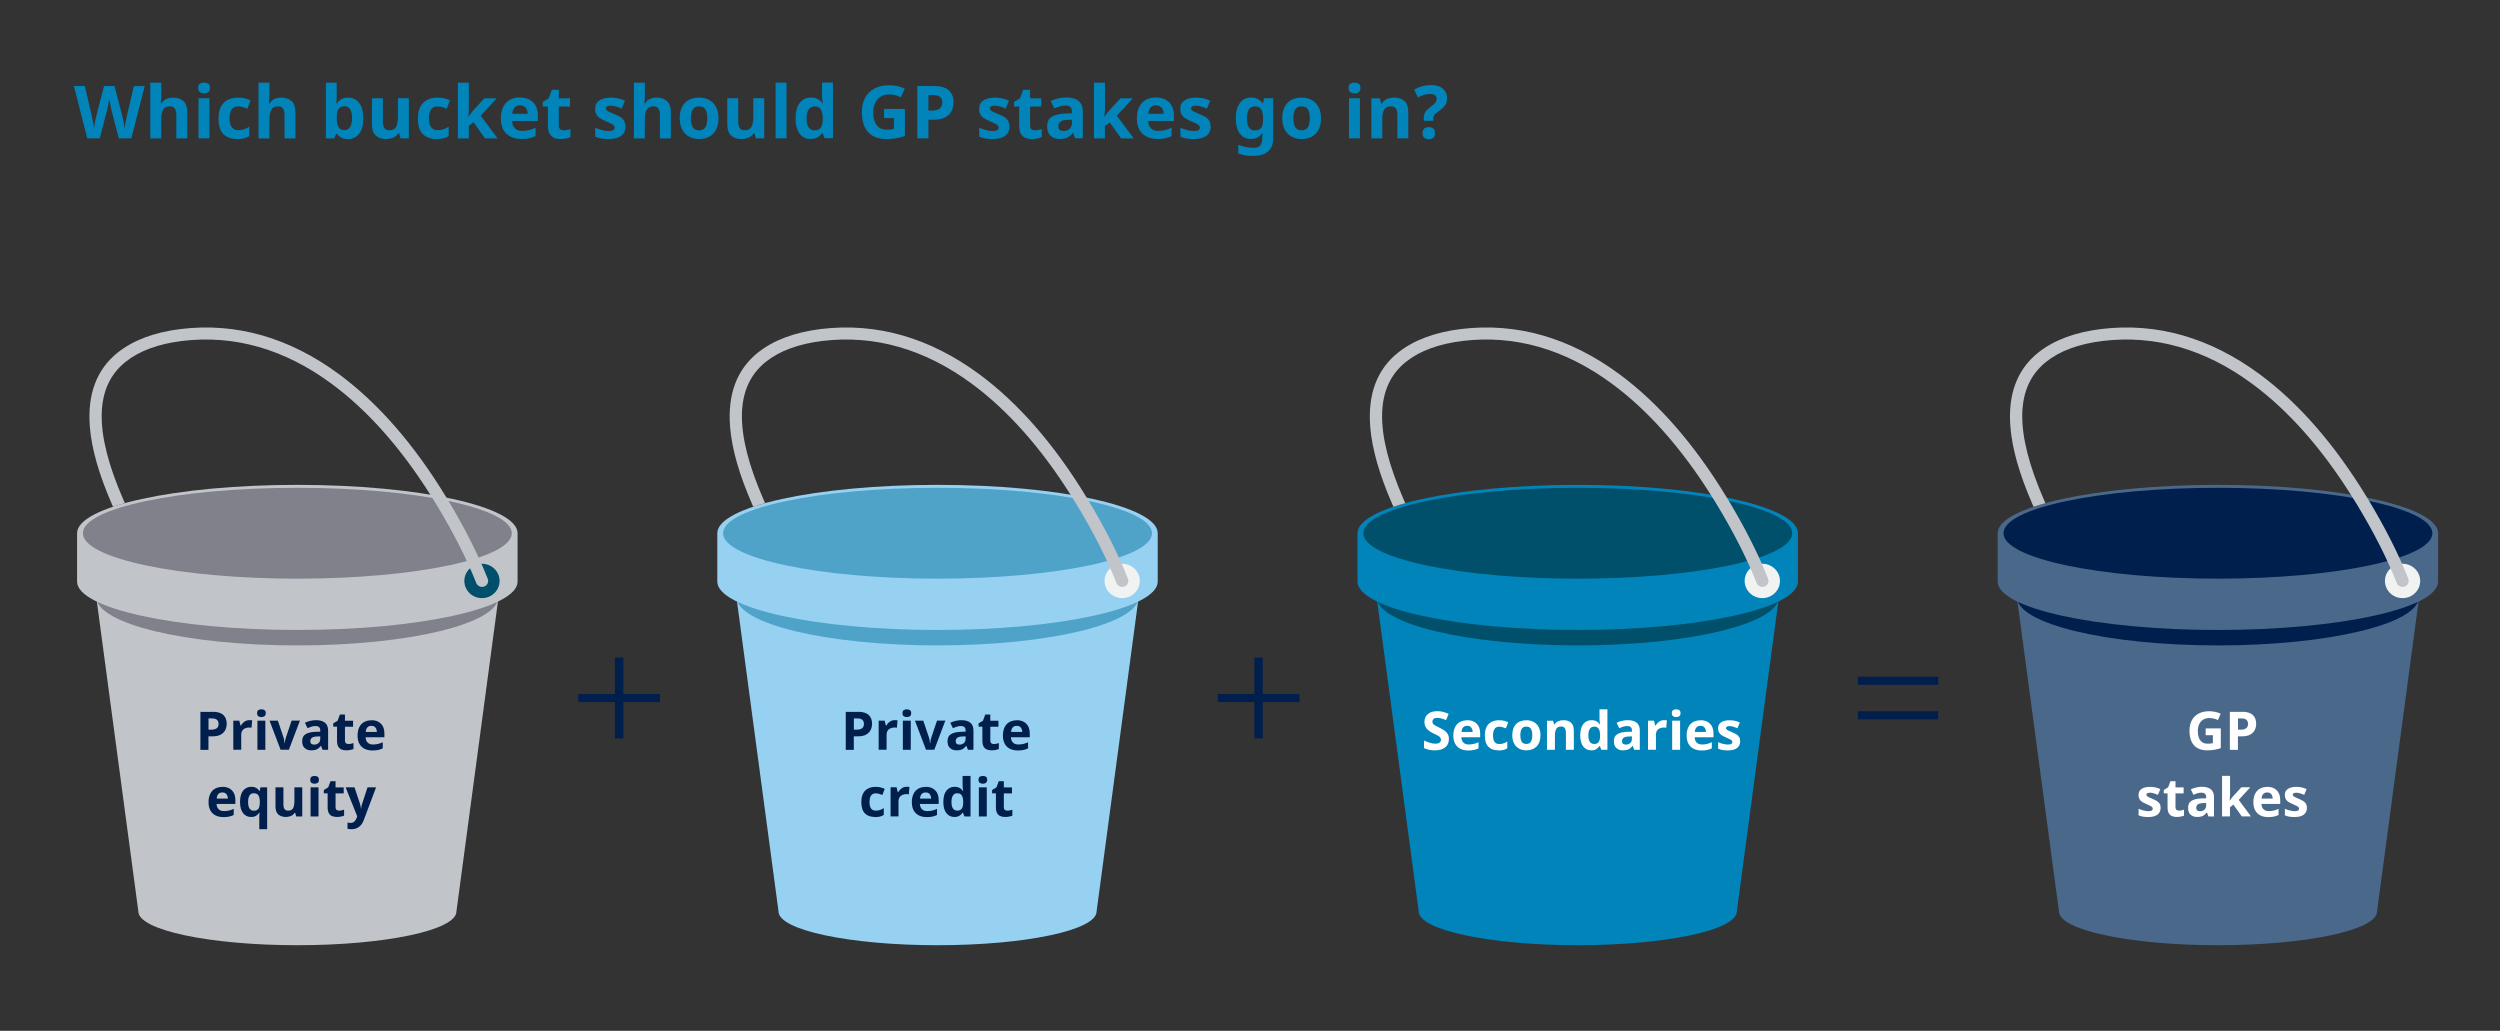
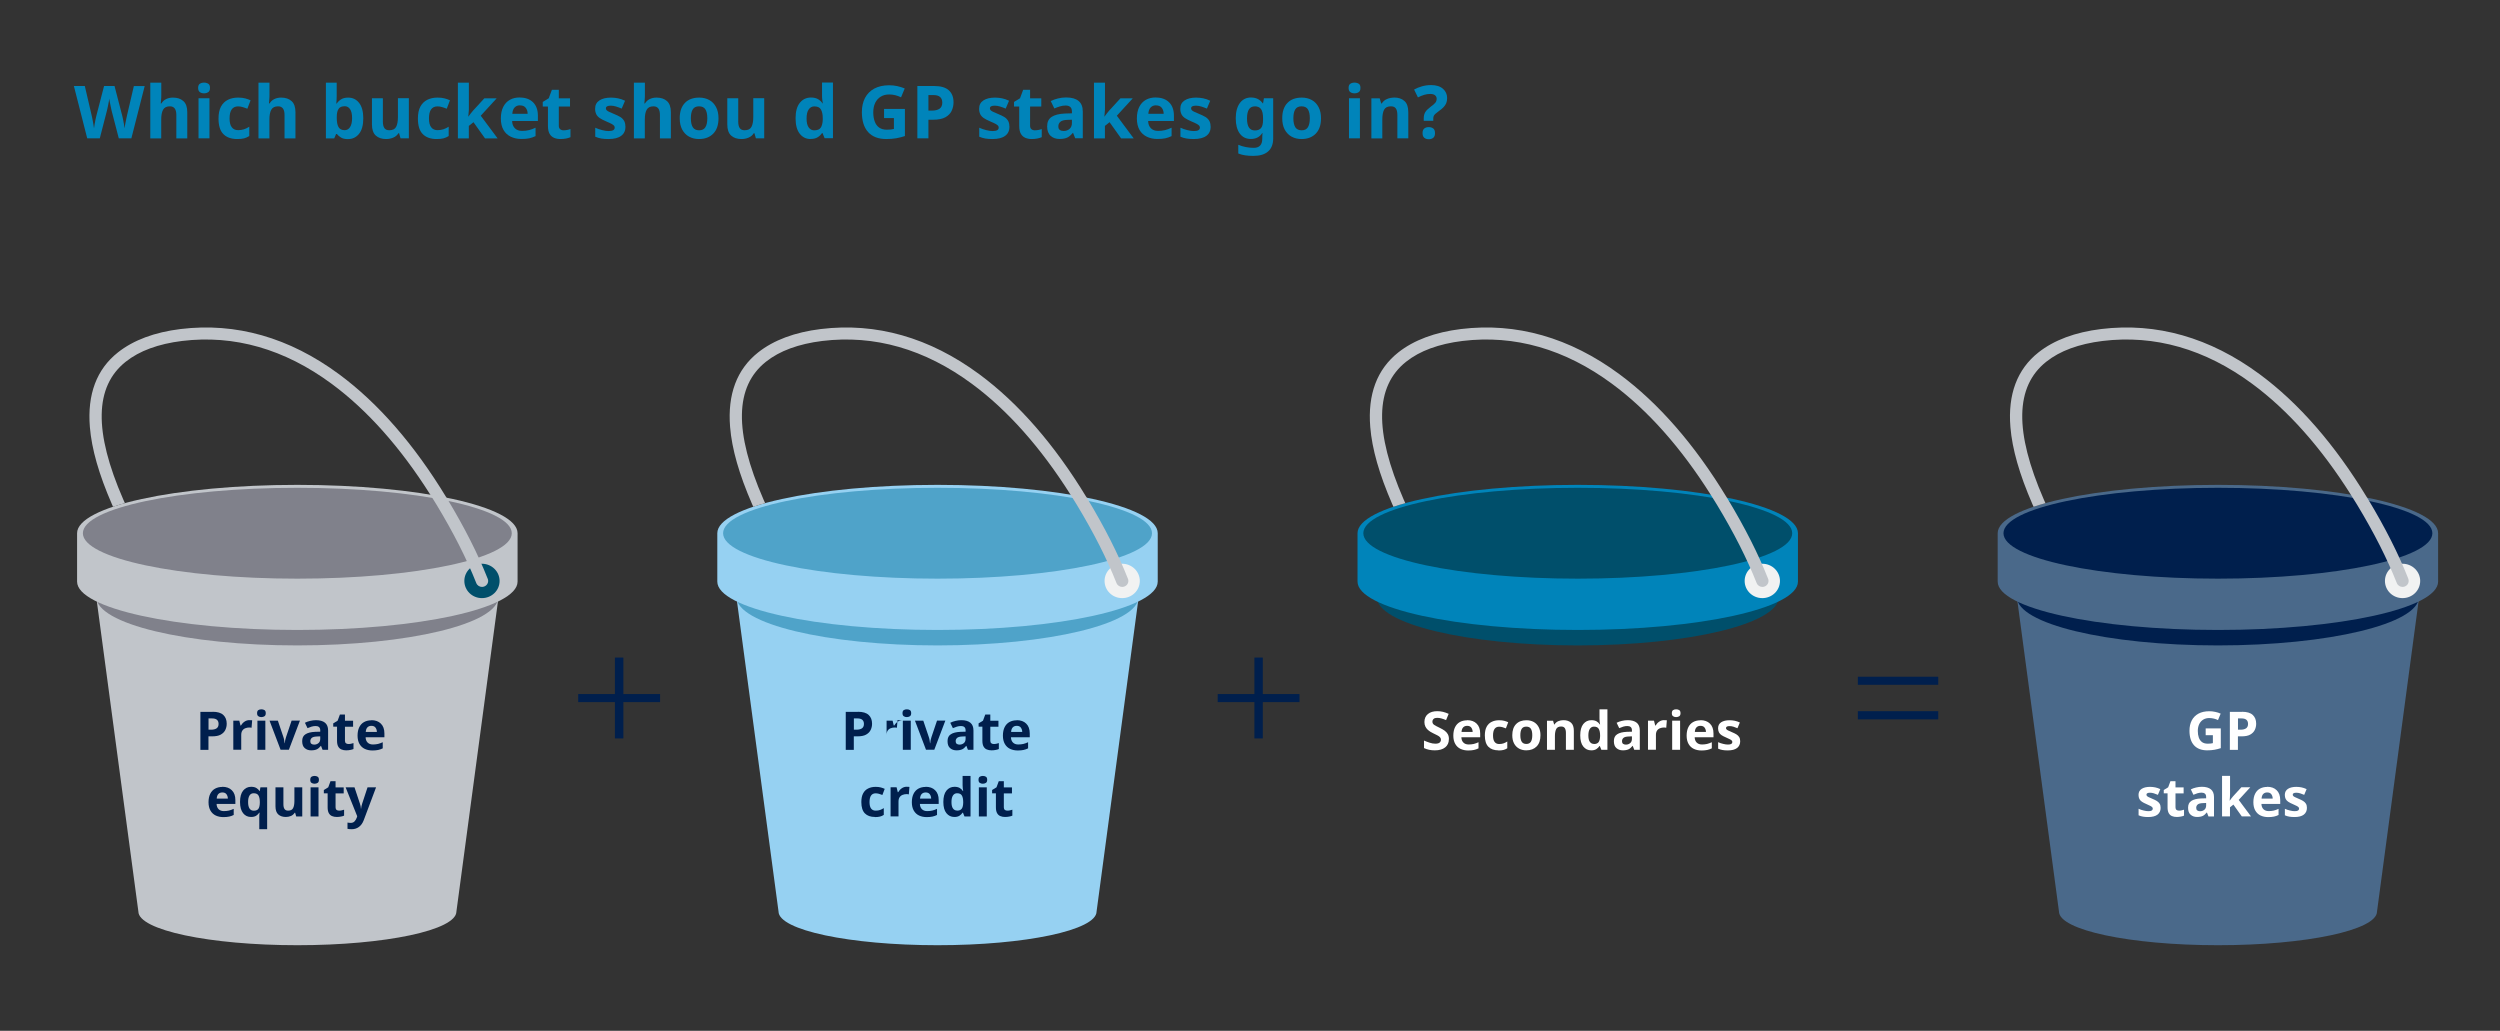
<svg xmlns="http://www.w3.org/2000/svg" id="BucketGraphic" viewBox="0 0 375.26 154.73">
  <rect x="0" y="0" width="375.26" height="154.73" fill="#333333" stroke="none" />
  <defs>
    <style>
      .cls-1 {
        clip-path: url(#clippath);
      }

      .cls-2 {
        fill: none;
      }

      .cls-2, .cls-3, .cls-4, .cls-5, .cls-6, .cls-7, .cls-8, .cls-9, .cls-10, .cls-11, .cls-12 {
        stroke-width: 0px;
      }

      .cls-3 {
        fill: #4fa3c9;
      }

      .cls-4 {
        fill: #4a698a;
      }

      .cls-5 {
        fill: #80818b;
      }

      .cls-6 {
        fill: #c1c5ca;
      }

      .cls-7 {
        fill: #96d1f2;
      }

      .cls-8 {
        fill: #f1f2f2;
      }

      .cls-9 {
        fill: #fff;
      }

      .cls-10 {
        fill: #004f6b;
      }

      .cls-11 {
        fill: #0084ba;
      }

      .cls-12 {
        fill: #001f4d;
      }
    </style>
    <clipPath id="clippath">
      <rect class="cls-2" x="2.08" width="431.47" height="141.88" />
    </clipPath>
  </defs>
  <g>
    <path class="cls-11" d="m21.72,12.91l-2,7.85h-1.89l-1.07-4.12c-.02-.08-.05-.2-.08-.36-.03-.16-.07-.34-.11-.53-.04-.19-.08-.37-.11-.54s-.05-.3-.06-.41c0,.1-.03.24-.06.41-.03.17-.07.35-.1.53-.04.19-.07.36-.11.53-.04.17-.07.29-.09.38l-1.06,4.11h-1.89l-2-7.85h1.64l1,4.29c.04.17.09.38.14.64.05.26.1.51.14.77.04.26.08.47.1.65.02-.18.06-.4.1-.65s.09-.5.14-.74c.05-.24.09-.42.13-.56l1.14-4.4h1.57l1.14,4.4c.04.13.08.32.13.56s.09.49.14.74.08.47.1.65c.02-.18.06-.4.1-.65s.09-.51.15-.76c.06-.25.1-.47.14-.64l1-4.29h1.64Z" />
    <path class="cls-11" d="m24.21,12.4v1.71c0,.3,0,.58-.03.85-.02.27-.04.46-.05.57h.09c.19-.31.44-.53.74-.67.3-.14.63-.21,1-.21.65,0,1.17.17,1.56.52.4.35.59.91.59,1.68v3.92h-1.64v-3.51c0-.87-.32-1.3-.97-1.3-.49,0-.83.17-1.02.51-.19.34-.28.83-.28,1.47v2.83h-1.64v-8.36h1.64Z" />
    <path class="cls-11" d="m30.63,12.4c.24,0,.45.06.63.17.18.11.26.32.26.63s-.09.51-.26.63c-.18.12-.39.18-.63.18s-.46-.06-.63-.18-.26-.33-.26-.63.09-.52.26-.63.38-.17.63-.17Zm.81,2.35v6.01h-1.64v-6.01h1.64Z" />
    <path class="cls-11" d="m35.6,20.87c-.89,0-1.59-.25-2.07-.74-.49-.49-.73-1.27-.73-2.34,0-.73.12-1.33.37-1.79.25-.46.6-.8,1.04-1.02.44-.22.96-.33,1.53-.33.41,0,.77.04,1.07.12.3.08.57.18.8.29l-.48,1.26c-.26-.1-.5-.19-.72-.25-.22-.07-.45-.1-.67-.1-.85,0-1.28.6-1.28,1.81,0,.6.11,1.05.34,1.33.22.29.54.43.94.43.34,0,.65-.05.91-.14s.52-.22.77-.38v1.4c-.25.16-.51.28-.79.35-.27.07-.62.1-1.04.1Z" />
    <path class="cls-11" d="m40.45,12.4v1.71c0,.3,0,.58-.03.85-.02.27-.04.46-.05.57h.09c.19-.31.44-.53.74-.67.3-.14.63-.21,1-.21.65,0,1.17.17,1.56.52.4.35.59.91.59,1.68v3.92h-1.64v-3.51c0-.87-.32-1.3-.97-1.3-.49,0-.83.17-1.02.51-.19.34-.28.83-.28,1.47v2.83h-1.64v-8.36h1.64Z" />
    <path class="cls-11" d="m50.54,12.4v1.95c0,.23,0,.45-.02.67s-.03.39-.04.52h.07c.16-.25.38-.46.65-.63.27-.17.62-.26,1.06-.26.67,0,1.22.26,1.64.79s.63,1.3.63,2.32-.21,1.8-.64,2.33c-.43.53-.98.79-1.67.79-.44,0-.79-.08-1.04-.24-.25-.16-.46-.33-.62-.53h-.11l-.28.66h-1.25v-8.36h1.64Zm1.18,3.55c-.43,0-.73.13-.9.4-.18.27-.27.67-.27,1.2v.18c0,.58.09,1.03.26,1.34s.49.47.94.47c.34,0,.6-.16.8-.47.2-.31.3-.76.3-1.35s-.1-1.03-.3-1.33c-.2-.3-.48-.45-.82-.45Z" />
    <path class="cls-11" d="m61.37,14.75v6.01h-1.25l-.22-.77h-.09c-.19.31-.45.53-.79.67-.33.14-.69.21-1.06.21-.65,0-1.16-.17-1.55-.52-.39-.35-.58-.91-.58-1.68v-3.92h1.64v3.51c0,.43.08.76.23.97.15.22.4.32.74.32.5,0,.84-.17,1.02-.51.18-.34.27-.83.27-1.47v-2.83h1.64Z" />
    <path class="cls-11" d="m65.53,20.87c-.89,0-1.59-.25-2.07-.74-.49-.49-.73-1.27-.73-2.34,0-.73.12-1.33.37-1.79.25-.46.6-.8,1.04-1.02.44-.22.96-.33,1.53-.33.41,0,.77.04,1.07.12.3.08.57.18.8.29l-.48,1.26c-.26-.1-.5-.19-.72-.25-.22-.07-.45-.1-.67-.1-.85,0-1.28.6-1.28,1.81,0,.6.11,1.05.34,1.33.22.29.54.43.94.43.34,0,.65-.05.91-.14s.52-.22.77-.38v1.4c-.25.16-.51.28-.79.35-.27.07-.62.1-1.04.1Z" />
    <path class="cls-11" d="m70.38,12.4v3.74c0,.23,0,.45-.03.68-.02.22-.04.45-.06.68h.02c.11-.15.22-.31.34-.46.12-.15.24-.3.37-.45l1.68-1.83h1.85l-2.39,2.61,2.53,3.4h-1.89l-1.73-2.43-.7.56v1.87h-1.64v-8.36h1.64Z" />
    <path class="cls-11" d="m78.04,14.64c.83,0,1.48.24,1.97.71.48.47.73,1.15.73,2.02v.79h-3.87c.01.46.15.82.41,1.09.26.26.62.4,1.08.4.38,0,.73-.04,1.05-.12.32-.08.65-.2.98-.36v1.26c-.3.15-.61.25-.94.33-.32.07-.71.1-1.18.1-.6,0-1.13-.11-1.6-.34s-.83-.56-1.09-1.01c-.26-.45-.4-1.03-.4-1.72s.12-1.28.36-1.75c.24-.47.57-.82,1-1.06.43-.24.92-.35,1.48-.35Zm.01,1.17c-.32,0-.59.1-.79.31-.21.21-.33.52-.36.96h2.3c0-.36-.1-.66-.29-.9s-.47-.36-.85-.36Z" />
    <path class="cls-11" d="m84.59,19.56c.18,0,.36-.02.53-.05.17-.03.34-.08.51-.14v1.22c-.18.08-.39.15-.65.2-.26.05-.54.08-.85.08-.36,0-.68-.06-.96-.18-.28-.12-.51-.32-.67-.6-.17-.29-.25-.69-.25-1.21v-2.89h-.78v-.69l.9-.55.47-1.27h1.04v1.28h1.68v1.23h-1.68v2.89c0,.23.07.4.2.51.13.11.3.17.52.17Z" />
    <path class="cls-11" d="m93.89,18.98c0,.61-.21,1.08-.64,1.4-.43.33-1.07.49-1.92.49-.42,0-.78-.03-1.08-.08-.3-.05-.6-.14-.9-.27v-1.35c.32.15.67.27,1.04.36.37.1.7.14.99.14.32,0,.54-.05.68-.14.14-.09.21-.22.21-.37,0-.1-.03-.19-.08-.27-.06-.08-.17-.17-.36-.28-.18-.1-.47-.23-.86-.4-.38-.16-.69-.32-.93-.48-.24-.16-.42-.35-.53-.57s-.18-.5-.18-.84c0-.56.22-.97.65-1.25.43-.28,1.01-.42,1.73-.42.37,0,.73.04,1.07.11s.69.19,1.04.36l-.5,1.18c-.29-.12-.57-.23-.84-.31-.26-.08-.53-.13-.8-.13-.48,0-.73.13-.73.4,0,.09.03.18.09.26.06.08.18.16.36.25s.45.21.8.35c.34.14.64.28.89.43.25.15.44.34.58.57.14.23.2.52.2.87Z" />
    <path class="cls-11" d="m96.8,12.4v1.71c0,.3,0,.58-.03.85-.02.27-.04.46-.05.57h.09c.19-.31.44-.53.74-.67.3-.14.63-.21,1-.21.65,0,1.17.17,1.56.52.4.35.59.91.59,1.68v3.92h-1.64v-3.51c0-.87-.32-1.3-.97-1.3-.49,0-.83.17-1.02.51-.19.34-.28.83-.28,1.47v2.83h-1.64v-8.36h1.64Z" />
    <path class="cls-11" d="m107.85,17.75c0,1-.26,1.77-.79,2.31s-1.24.81-2.14.81c-.56,0-1.05-.12-1.49-.36-.44-.24-.78-.6-1.03-1.06-.25-.47-.37-1.03-.37-1.7,0-1,.26-1.76.78-2.3.52-.54,1.24-.8,2.15-.8.56,0,1.06.12,1.5.36s.77.59,1.02,1.06.37,1.02.37,1.68Zm-4.15,0c0,.59.1,1.04.29,1.35.19.3.51.46.95.46s.75-.15.94-.46c.19-.3.29-.75.29-1.35s-.1-1.04-.29-1.34-.51-.45-.95-.45-.75.15-.94.45-.29.74-.29,1.34Z" />
    <path class="cls-11" d="m114.71,14.75v6.01h-1.25l-.22-.77h-.09c-.19.31-.45.53-.79.67-.33.14-.69.21-1.06.21-.65,0-1.16-.17-1.55-.52-.39-.35-.58-.91-.58-1.68v-3.92h1.64v3.51c0,.43.08.76.23.97.15.22.4.32.74.32.5,0,.84-.17,1.02-.51.18-.34.27-.83.27-1.47v-2.83h1.64Z" />
-     <path class="cls-11" d="m118.06,20.76h-1.64v-8.36h1.64v8.36Z" />
    <path class="cls-11" d="m121.68,20.87c-.67,0-1.21-.26-1.63-.79s-.63-1.3-.63-2.32.21-1.8.64-2.33c.43-.53.98-.79,1.67-.79.43,0,.79.08,1.07.25.28.17.5.38.66.63h.05c-.02-.12-.05-.29-.08-.51s-.04-.45-.04-.69v-1.93h1.64v8.36h-1.25l-.32-.78h-.07c-.16.25-.38.46-.65.63s-.62.26-1.06.26Zm.57-1.31c.45,0,.76-.13.95-.4.18-.27.28-.67.3-1.2v-.18c0-.58-.09-1.02-.27-1.34s-.51-.47-1-.47c-.36,0-.64.16-.85.47-.21.31-.31.76-.31,1.35s.1,1.03.31,1.33c.21.3.5.45.87.45Z" />
    <path class="cls-11" d="m132.72,16.35h3.11v4.07c-.41.14-.84.25-1.29.33-.45.08-.95.12-1.51.12-1.17,0-2.08-.34-2.71-1.03s-.95-1.69-.95-3.01c0-.82.16-1.53.47-2.13.32-.6.78-1.07,1.39-1.4s1.36-.5,2.24-.5c.42,0,.83.04,1.23.13.4.09.77.21,1.1.35l-.55,1.33c-.24-.12-.52-.23-.82-.31-.31-.08-.63-.12-.97-.12-.48,0-.9.11-1.26.33-.36.22-.63.53-.83.93-.19.4-.29.87-.29,1.41s.07.97.21,1.36c.14.4.36.71.66.93.3.22.69.33,1.18.33.23,0,.43-.01.59-.03.16-.02.31-.05.46-.08v-1.64h-1.48v-1.39Z" />
    <path class="cls-11" d="m140.21,12.91c1.01,0,1.75.22,2.22.65s.7,1.04.7,1.8c0,.46-.1.89-.29,1.29-.19.4-.51.71-.95.96-.44.24-1.05.36-1.81.36h-.72v2.79h-1.66v-7.85h2.51Zm-.09,1.36h-.76v2.33h.55c.47,0,.84-.09,1.12-.28.27-.19.41-.49.41-.91,0-.76-.44-1.14-1.32-1.14Z" />
    <path class="cls-11" d="m151.53,18.98c0,.61-.21,1.08-.64,1.4-.43.33-1.07.49-1.92.49-.42,0-.78-.03-1.08-.08-.3-.05-.6-.14-.9-.27v-1.35c.32.15.67.27,1.04.36.37.1.7.14.99.14.32,0,.54-.05.68-.14.14-.09.21-.22.21-.37,0-.1-.03-.19-.08-.27-.06-.08-.17-.17-.36-.28-.18-.1-.47-.23-.86-.4-.38-.16-.69-.32-.93-.48-.24-.16-.42-.35-.53-.57s-.18-.5-.18-.84c0-.56.22-.97.65-1.25.43-.28,1.01-.42,1.73-.42.37,0,.73.04,1.07.11s.69.19,1.04.36l-.5,1.18c-.29-.12-.57-.23-.84-.31-.26-.08-.53-.13-.8-.13-.48,0-.73.13-.73.4,0,.09.03.18.09.26.06.08.18.16.36.25s.45.21.8.35c.34.14.64.28.89.43.25.15.44.34.58.57.14.23.2.52.2.87Z" />
    <path class="cls-11" d="m155.33,19.56c.18,0,.36-.02.53-.05.17-.03.34-.08.51-.14v1.22c-.18.08-.39.15-.65.2-.26.05-.54.08-.85.08-.36,0-.68-.06-.96-.18-.28-.12-.51-.32-.67-.6-.17-.29-.25-.69-.25-1.21v-2.89h-.78v-.69l.9-.55.47-1.27h1.04v1.28h1.68v1.23h-1.68v2.89c0,.23.07.4.2.51.13.11.3.17.52.17Z" />
    <path class="cls-11" d="m160.04,14.63c.81,0,1.42.17,1.85.52.43.35.64.88.64,1.6v4h-1.14l-.32-.81h-.04c-.26.32-.53.56-.81.7s-.68.22-1.18.22c-.54,0-.98-.15-1.33-.46-.35-.31-.53-.79-.53-1.44s.22-1.11.67-1.41,1.12-.47,2.01-.51l1.04-.03v-.26c0-.32-.08-.55-.25-.69-.17-.15-.39-.22-.69-.22s-.58.04-.86.13c-.28.08-.56.19-.84.31l-.54-1.11c.32-.16.67-.29,1.07-.39s.81-.15,1.23-.15Zm.87,3.34l-.64.02c-.53.01-.9.11-1.1.29-.21.18-.31.41-.31.69,0,.25.07.43.22.53.15.11.34.16.57.16.35,0,.65-.1.89-.31.24-.21.36-.5.36-.89v-.5Z" />
    <path class="cls-11" d="m165.86,12.4v3.74c0,.23,0,.45-.03.68-.02.22-.04.45-.06.68h.02c.11-.15.22-.31.34-.46.12-.15.24-.3.37-.45l1.68-1.83h1.85l-2.39,2.61,2.53,3.4h-1.89l-1.73-2.43-.7.56v1.87h-1.64v-8.36h1.64Z" />
    <path class="cls-11" d="m173.51,14.64c.83,0,1.48.24,1.97.71.48.47.73,1.15.73,2.02v.79h-3.87c.01.46.15.82.41,1.09.26.26.62.4,1.08.4.38,0,.73-.04,1.05-.12.32-.08.65-.2.98-.36v1.26c-.3.15-.61.25-.94.33-.32.07-.71.1-1.18.1-.6,0-1.13-.11-1.6-.34s-.83-.56-1.09-1.01c-.26-.45-.4-1.03-.4-1.72s.12-1.28.36-1.75c.24-.47.57-.82,1-1.06.43-.24.92-.35,1.48-.35Zm.01,1.17c-.32,0-.59.1-.79.31-.21.21-.33.52-.36.96h2.3c0-.36-.1-.66-.29-.9s-.47-.36-.85-.36Z" />
    <path class="cls-11" d="m181.73,18.98c0,.61-.21,1.08-.64,1.4-.43.33-1.07.49-1.92.49-.42,0-.78-.03-1.08-.08-.3-.05-.6-.14-.9-.27v-1.35c.32.15.67.27,1.04.36.37.1.7.14.99.14.32,0,.54-.05.68-.14.14-.09.21-.22.21-.37,0-.1-.03-.19-.08-.27-.06-.08-.17-.17-.36-.28-.18-.1-.47-.23-.86-.4-.38-.16-.69-.32-.93-.48-.24-.16-.42-.35-.53-.57s-.18-.5-.18-.84c0-.56.22-.97.65-1.25.43-.28,1.01-.42,1.73-.42.37,0,.73.04,1.07.11s.69.19,1.04.36l-.5,1.18c-.29-.12-.57-.23-.84-.31-.26-.08-.53-.13-.8-.13-.48,0-.73.13-.73.4,0,.09.03.18.09.26.06.08.18.16.36.25s.45.21.8.35c.34.14.64.28.89.43.25.15.44.34.58.57.14.23.2.52.2.87Z" />
    <path class="cls-11" d="m187.81,14.64c.74,0,1.32.29,1.74.88h.04l.13-.77h1.39v6.02c0,.86-.25,1.51-.76,1.96-.51.45-1.25.67-2.24.67-.43,0-.82-.03-1.18-.08-.36-.05-.72-.14-1.06-.28v-1.31c.73.31,1.51.46,2.34.46s1.26-.46,1.26-1.36v-.12c0-.12,0-.24.01-.38s.02-.25.03-.36h-.04c-.21.32-.45.54-.74.68-.29.14-.61.21-.97.21-.71,0-1.27-.27-1.67-.82-.4-.55-.6-1.31-.6-2.28s.21-1.75.62-2.3.98-.83,1.69-.83Zm.52,1.33c-.77,0-1.15.61-1.15,1.82s.39,1.79,1.18,1.79c.42,0,.73-.12.93-.36s.3-.66.3-1.25v-.2c0-.64-.1-1.11-.3-1.39-.2-.28-.52-.42-.96-.42Z" />
    <path class="cls-11" d="m198.29,17.75c0,1-.26,1.77-.79,2.31s-1.24.81-2.14.81c-.56,0-1.05-.12-1.49-.36-.44-.24-.78-.6-1.03-1.06-.25-.47-.37-1.03-.37-1.7,0-1,.26-1.76.78-2.3.52-.54,1.24-.8,2.15-.8.56,0,1.06.12,1.5.36s.77.59,1.02,1.06.37,1.02.37,1.68Zm-4.15,0c0,.59.1,1.04.29,1.35.19.3.51.46.95.46s.75-.15.94-.46c.19-.3.29-.75.29-1.35s-.1-1.04-.29-1.34-.51-.45-.95-.45-.75.15-.94.45-.29.74-.29,1.34Z" />
    <path class="cls-11" d="m203.32,12.4c.24,0,.45.06.63.17.18.11.26.32.26.63s-.09.51-.26.63c-.18.12-.39.18-.63.18s-.46-.06-.63-.18-.26-.33-.26-.63.09-.52.26-.63.38-.17.63-.17Zm.81,2.35v6.01h-1.64v-6.01h1.64Z" />
    <path class="cls-11" d="m209.26,14.64c.65,0,1.16.17,1.55.52.39.35.58.91.58,1.68v3.92h-1.64v-3.51c0-.43-.08-.76-.23-.97-.15-.22-.4-.32-.74-.32-.5,0-.84.17-1.02.51-.18.34-.27.83-.27,1.47v2.83h-1.64v-6.01h1.25l.22.77h.09c.19-.31.45-.53.79-.67.33-.14.69-.21,1.06-.21Z" />
    <path class="cls-11" d="m213.71,18.15v-.4c0-.36.08-.67.23-.92.15-.25.42-.51.79-.79.33-.23.57-.44.71-.61.14-.17.21-.38.21-.61s-.09-.4-.26-.53-.41-.19-.72-.19-.61.05-.91.14-.61.22-.92.38l-.58-1.18c.36-.2.75-.36,1.17-.48.42-.12.88-.19,1.38-.19.76,0,1.35.18,1.78.55.42.37.63.83.63,1.4,0,.3-.05.56-.14.78-.1.22-.24.43-.43.62-.19.19-.43.39-.72.59-.22.16-.39.3-.5.4-.11.11-.19.21-.23.32-.04.11-.06.23-.06.38v.32h-1.42Zm-.18,1.84c0-.34.09-.57.27-.71.18-.14.41-.2.67-.2s.48.07.66.2c.18.14.27.37.27.71s-.09.55-.27.7c-.18.14-.4.21-.66.21s-.49-.07-.67-.21c-.18-.14-.27-.38-.27-.7Z" />
  </g>
  <g class="cls-1">
    <path class="cls-6" d="m14.47,89.78l6.3,47.04c0,2.79,10.69,5.06,23.87,5.06s23.87-2.26,23.87-5.06l6.3-47.04H14.47Z" />
    <path class="cls-5" d="m44.63,75.1c-16.66,0-30.17,3.25-30.17,7.26v7.26c0,4.01,13.51,7.26,30.17,7.26s30.17-3.25,30.17-7.26v-7.26c0-4.01-13.51-7.26-30.17-7.26" />
    <path class="cls-6" d="m44.63,72.78c-18.26,0-33.06,3.25-33.06,7.26v7.26c0,4.01,14.8,7.26,33.06,7.26s33.06-3.25,33.06-7.26v-7.26c0-4.01-14.8-7.26-33.06-7.26" />
    <path class="cls-5" d="m76.82,80.04c0,3.77-14.41,6.82-32.19,6.82s-32.19-3.05-32.19-6.82,14.41-6.82,32.19-6.82,32.19,3.05,32.19,6.82" />
    <path class="cls-10" d="m74.99,87.2c0,1.43-1.18,2.58-2.65,2.58s-2.64-1.16-2.64-2.58,1.18-2.58,2.64-2.58,2.65,1.16,2.65,2.58" />
    <path class="cls-6" d="m73.21,86.88c-1.48-3.75-3.47-7.68-6.08-12.01-.03-.06-.07-.11-.11-.17-4.82-7.95-10.24-14.18-16.13-18.53-7.47-5.51-15.47-7.79-23.79-6.78-3.9.48-7.06,1.66-9.4,3.51-3.2,2.53-4.61,6.3-4.21,11.2.27,3.3,1.35,7.08,3.3,11.57.06.13.12.26.18.4.56-.19,1.15-.37,1.78-.54-.09-.19-.17-.38-.25-.56-4.44-10.19-4.31-16.95.37-20.67,2.06-1.64,4.91-2.68,8.46-3.12,7.83-.95,15.38,1.21,22.45,6.43,5.36,3.95,10.33,9.55,14.81,16.64.32.5.63,1.01.95,1.53,2.56,4.24,4.5,8.08,5.95,11.74.14.36.49.58.86.58.11,0,.22-.02.33-.06.48-.18.72-.7.53-1.17" />
    <path class="cls-7" d="m110.56,89.78l6.3,47.04c0,2.79,10.69,5.06,23.87,5.06s23.87-2.26,23.87-5.06l6.3-47.04h-60.34Z" />
    <path class="cls-3" d="m140.73,75.1c-16.66,0-30.17,3.25-30.17,7.26v7.26c0,4.01,13.51,7.26,30.17,7.26s30.17-3.25,30.17-7.26v-7.26c0-4.01-13.51-7.26-30.17-7.26" />
    <path class="cls-7" d="m140.73,72.78c-18.26,0-33.06,3.25-33.06,7.26v7.26c0,4.01,14.8,7.26,33.06,7.26s33.05-3.25,33.05-7.26v-7.26c0-4.01-14.8-7.26-33.05-7.26" />
    <path class="cls-3" d="m172.92,80.04c0,3.77-14.41,6.82-32.19,6.82s-32.19-3.05-32.19-6.82,14.41-6.82,32.19-6.82,32.19,3.05,32.19,6.82" />
    <path class="cls-8" d="m171.09,87.2c0,1.43-1.18,2.58-2.65,2.58s-2.64-1.16-2.64-2.58,1.18-2.58,2.64-2.58,2.65,1.16,2.65,2.58" />
    <path class="cls-6" d="m169.31,86.88c-1.48-3.75-3.47-7.68-6.08-12.01-.03-.06-.07-.11-.11-.17-4.82-7.95-10.24-14.18-16.13-18.53-7.47-5.51-15.47-7.79-23.79-6.78-3.9.48-7.06,1.66-9.4,3.51-3.2,2.53-4.61,6.3-4.21,11.2.27,3.3,1.35,7.08,3.3,11.57.06.13.12.26.18.4.56-.19,1.15-.37,1.78-.54-.08-.19-.17-.38-.25-.56-4.44-10.19-4.31-16.95.37-20.67,2.06-1.64,4.91-2.68,8.46-3.12,7.83-.95,15.38,1.21,22.45,6.43,5.36,3.95,10.33,9.55,14.81,16.64.32.5.63,1.01.95,1.53,2.56,4.24,4.5,8.08,5.95,11.74.14.36.49.58.86.58.11,0,.22-.02.33-.06.48-.18.71-.7.53-1.17" />
-     <path class="cls-11" d="m206.66,89.78l6.3,47.04c0,2.79,10.69,5.06,23.87,5.06s23.87-2.26,23.87-5.06l6.3-47.04h-60.34Z" />
    <path class="cls-10" d="m236.83,75.1c-16.66,0-30.17,3.25-30.17,7.26v7.26c0,4.01,13.51,7.26,30.17,7.26s30.17-3.25,30.17-7.26v-7.26c0-4.01-13.51-7.26-30.17-7.26" />
    <path class="cls-11" d="m236.83,72.78c-18.26,0-33.06,3.25-33.06,7.26v7.26c0,4.01,14.8,7.26,33.06,7.26s33.05-3.25,33.05-7.26v-7.26c0-4.01-14.8-7.26-33.05-7.26" />
    <path class="cls-10" d="m269.02,80.04c0,3.77-14.41,6.82-32.19,6.82s-32.19-3.05-32.19-6.82,14.41-6.82,32.19-6.82,32.19,3.05,32.19,6.82" />
    <path class="cls-8" d="m267.18,87.2c0,1.43-1.18,2.58-2.65,2.58s-2.65-1.16-2.65-2.58,1.18-2.58,2.65-2.58,2.65,1.16,2.65,2.58" />
    <path class="cls-6" d="m265.4,86.88c-1.48-3.75-3.47-7.68-6.08-12.01-.03-.06-.07-.11-.11-.17-4.82-7.95-10.24-14.18-16.13-18.53-7.46-5.51-15.47-7.79-23.79-6.78-3.9.48-7.06,1.66-9.4,3.51-3.2,2.53-4.61,6.3-4.21,11.2.27,3.3,1.35,7.08,3.3,11.57.06.13.12.26.18.4.55-.19,1.15-.37,1.78-.54-.09-.19-.17-.38-.25-.56-4.43-10.19-4.31-16.95.37-20.67,2.06-1.64,4.91-2.68,8.46-3.12,7.83-.95,15.38,1.21,22.45,6.43,5.36,3.95,10.33,9.55,14.81,16.64.32.5.63,1.01.95,1.53,2.56,4.24,4.5,8.08,5.95,11.74.14.36.49.58.86.58.11,0,.22-.02.33-.06.48-.18.71-.7.53-1.17" />
    <path class="cls-4" d="m302.76,89.78l6.3,47.04c0,2.79,10.69,5.06,23.87,5.06s23.87-2.26,23.87-5.06l6.3-47.04h-60.34Z" />
    <path class="cls-12" d="m332.92,75.1c-16.66,0-30.17,3.25-30.17,7.26v7.26c0,4.01,13.51,7.26,30.17,7.26s30.17-3.25,30.17-7.26v-7.26c0-4.01-13.51-7.26-30.17-7.26" />
    <path class="cls-4" d="m332.92,72.78c-18.26,0-33.06,3.25-33.06,7.26v7.26c0,4.01,14.8,7.26,33.06,7.26s33.05-3.25,33.05-7.26v-7.26c0-4.01-14.8-7.26-33.05-7.26" />
    <path class="cls-12" d="m365.11,80.04c0,3.77-14.41,6.82-32.19,6.82s-32.19-3.05-32.19-6.82,14.41-6.82,32.19-6.82,32.19,3.05,32.19,6.82" />
    <path class="cls-8" d="m363.28,87.2c0,1.43-1.18,2.58-2.65,2.58s-2.64-1.16-2.64-2.58,1.18-2.58,2.64-2.58,2.65,1.16,2.65,2.58" />
    <path class="cls-6" d="m361.5,86.88c-1.48-3.75-3.47-7.68-6.08-12.01-.03-.06-.07-.11-.11-.17-4.82-7.95-10.24-14.18-16.13-18.53-7.47-5.51-15.47-7.79-23.8-6.78-3.9.48-7.06,1.66-9.4,3.51-3.2,2.53-4.61,6.3-4.21,11.2.27,3.3,1.35,7.08,3.3,11.57.06.13.12.26.18.4.56-.19,1.15-.37,1.78-.54-.09-.19-.17-.38-.25-.56-4.43-10.19-4.31-16.95.37-20.67,2.06-1.64,4.91-2.68,8.46-3.12,7.83-.95,15.38,1.21,22.45,6.43,5.36,3.95,10.33,9.55,14.81,16.64.32.5.63,1.01.95,1.53,2.56,4.24,4.5,8.08,5.95,11.74.14.36.49.58.86.58.11,0,.22-.02.33-.06.48-.18.71-.7.53-1.17" />
  </g>
  <polygon class="cls-12" points="93.57 104.18 99.08 104.18 99.08 105.39 93.57 105.39 93.57 110.84 92.3 110.84 92.3 105.39 86.79 105.39 86.79 104.18 92.3 104.18 92.3 98.7 93.57 98.7 93.57 104.18" />
  <polygon class="cls-12" points="189.55 104.18 195.06 104.18 195.06 105.39 189.55 105.39 189.55 110.84 188.29 110.84 188.29 105.39 182.78 105.39 182.78 104.18 188.29 104.18 188.29 98.7 189.55 98.7 189.55 104.18" />
  <path class="cls-12" d="m278.87,106.75h12.07v1.23h-12.07v-1.23Zm0-5.17h12.07v1.21h-12.07v-1.21Z" />
  <g>
    <path class="cls-12" d="m31.91,106.84c.74,0,1.27.16,1.61.48.34.32.51.75.51,1.31,0,.34-.07.65-.21.94s-.37.52-.69.7c-.32.18-.76.26-1.32.26h-.52v2.03h-1.21v-5.71h1.82Zm-.06.99h-.55v1.7h.4c.34,0,.61-.07.81-.2.2-.14.3-.36.3-.66,0-.55-.32-.83-.96-.83Z" />
    <path class="cls-12" d="m37.45,108.1c.06,0,.13,0,.21,0,.08,0,.14.01.19.02l-.09,1.12s-.1-.02-.17-.03-.13-.01-.18-.01c-.2,0-.4.04-.58.11-.19.07-.34.19-.45.35s-.17.38-.17.66v2.22h-1.19v-4.37h.9l.18.74h.06c.13-.22.3-.42.53-.58s.48-.24.78-.24Z" />
    <path class="cls-12" d="m39.24,106.47c.18,0,.33.04.46.12.13.08.19.24.19.46s-.06.37-.19.46c-.13.08-.28.13-.46.13s-.33-.04-.46-.13c-.13-.08-.19-.24-.19-.46s.06-.38.19-.46c.12-.08.28-.12.46-.12Zm.59,1.71v4.37h-1.19v-4.37h1.19Z" />
    <path class="cls-12" d="m42.12,112.55l-1.66-4.37h1.25l.84,2.49c.05.15.09.3.11.46.03.16.04.3.06.43h.03c.02-.29.07-.59.18-.9l.84-2.49h1.25l-1.66,4.37h-1.22Z" />
    <path class="cls-12" d="m47.43,108.1c.59,0,1.04.13,1.35.38.31.25.47.64.47,1.16v2.91h-.83l-.23-.59h-.03c-.19.23-.38.41-.59.51s-.49.16-.86.16c-.39,0-.71-.11-.97-.34-.26-.22-.38-.57-.38-1.05s.16-.81.49-1.02c.33-.22.81-.34,1.46-.37l.76-.02v-.19c0-.23-.06-.4-.18-.5-.12-.11-.29-.16-.5-.16s-.42.03-.62.09c-.2.06-.41.14-.61.23l-.39-.81c.23-.12.49-.21.78-.28.29-.07.59-.11.9-.11Zm.63,2.43l-.46.02c-.38.01-.65.08-.8.21-.15.13-.22.3-.22.5,0,.18.05.31.16.39.11.08.25.12.42.12.26,0,.47-.08.65-.23.18-.15.26-.37.26-.64v-.36Z" />
    <path class="cls-12" d="m52.31,111.68c.13,0,.26-.01.38-.04.12-.02.25-.06.37-.1v.89c-.13.06-.29.11-.48.14-.19.04-.4.06-.62.06-.26,0-.49-.04-.7-.13-.21-.08-.37-.23-.49-.44-.12-.21-.18-.5-.18-.88v-2.1h-.57v-.5l.66-.4.34-.92h.76v.93h1.22v.9h-1.22v2.1c0,.17.05.29.14.37.1.08.22.12.38.12Z" />
    <path class="cls-12" d="m55.74,108.1c.6,0,1.08.17,1.43.52.35.34.53.83.53,1.47v.58h-2.82c.01.34.11.6.3.79.19.19.45.29.79.29.28,0,.53-.03.76-.08.23-.06.47-.14.72-.26v.92c-.22.11-.45.19-.68.24-.23.05-.52.08-.86.08-.44,0-.82-.08-1.16-.24-.34-.16-.6-.41-.79-.74-.19-.33-.29-.75-.29-1.25s.09-.93.26-1.27c.17-.34.41-.6.72-.77.31-.17.67-.26,1.08-.26Zm0,.85c-.23,0-.43.07-.58.22s-.24.38-.26.7h1.67c0-.26-.08-.48-.21-.66-.14-.18-.34-.26-.62-.26Z" />
  </g>
  <g>
    <path class="cls-12" d="m33.37,118.1c.6,0,1.08.17,1.43.52.35.34.53.83.53,1.47v.58h-2.82c.01.34.11.6.3.79.19.19.45.29.79.29.28,0,.53-.03.76-.08.23-.06.47-.14.72-.26v.92c-.22.11-.45.19-.68.24-.23.05-.52.08-.86.08-.44,0-.82-.08-1.16-.24-.34-.16-.6-.41-.79-.74-.19-.33-.29-.75-.29-1.25s.09-.93.26-1.27c.17-.34.41-.6.72-.77.31-.17.67-.26,1.08-.26Zm0,.85c-.23,0-.43.07-.58.22s-.24.38-.26.7h1.67c0-.26-.08-.48-.21-.66-.14-.18-.34-.26-.62-.26Z" />
    <path class="cls-12" d="m38.92,124.47v-1.83c0-.22.02-.44.05-.66h-.05c-.11.18-.27.33-.46.46-.2.13-.46.19-.78.19-.49,0-.89-.19-1.19-.57-.3-.38-.46-.94-.46-1.68s.15-1.31.46-1.7c.31-.38.71-.58,1.21-.58.32,0,.58.06.78.18.2.12.36.27.48.46h.03l.1-.56h1.01v6.29h-1.19Zm-.82-2.78c.33,0,.56-.1.69-.29.13-.19.2-.49.21-.88v-.14c0-.42-.07-.75-.2-.97-.13-.23-.37-.34-.72-.34-.28,0-.49.11-.63.34-.14.23-.21.55-.21.98,0,.87.29,1.3.86,1.3Z" />
    <path class="cls-12" d="m45.37,118.18v4.37h-.91l-.16-.56h-.06c-.14.22-.33.39-.57.49-.24.1-.5.15-.77.15-.47,0-.85-.13-1.13-.38-.28-.25-.42-.66-.42-1.22v-2.85h1.19v2.55c0,.32.06.55.17.71.11.16.29.24.54.24.36,0,.61-.12.74-.37.13-.25.2-.6.2-1.07v-2.06h1.19Z" />
    <path class="cls-12" d="m47.22,116.47c.18,0,.33.04.46.12.13.08.19.24.19.46s-.06.37-.19.46c-.13.08-.28.13-.46.13s-.33-.04-.46-.13c-.13-.08-.19-.24-.19-.46s.06-.38.19-.46c.12-.08.28-.12.46-.12Zm.59,1.71v4.37h-1.19v-4.37h1.19Z" />
    <path class="cls-12" d="m50.9,121.68c.13,0,.26-.01.38-.04.12-.02.25-.06.37-.1v.89c-.13.06-.29.11-.48.14-.19.04-.4.06-.62.06-.26,0-.49-.04-.7-.13-.21-.08-.37-.23-.49-.44-.12-.21-.18-.5-.18-.88v-2.1h-.57v-.5l.66-.4.34-.92h.76v.93h1.22v.9h-1.22v2.1c0,.17.05.29.14.37.1.08.22.12.38.12Z" />
    <path class="cls-12" d="m51.91,118.18h1.3l.82,2.46c.04.12.07.25.1.37.02.12.04.25.05.39h.02c.02-.14.04-.27.06-.39s.06-.25.1-.37l.81-2.46h1.28l-1.85,4.93c-.17.45-.41.79-.73,1.02-.31.23-.68.34-1.1.34-.14,0-.26,0-.35-.02-.1-.01-.18-.03-.26-.04v-.94c.05.01.12.02.21.03s.17.02.26.02c.25,0,.45-.08.59-.23.14-.15.25-.33.33-.55l.07-.22-1.74-4.34Z" />
  </g>
  <g>
    <path class="cls-12" d="m128.78,106.84c.74,0,1.27.16,1.61.48.34.32.51.75.51,1.31,0,.34-.07.65-.21.94s-.37.52-.69.7c-.32.18-.76.26-1.32.26h-.52v2.03h-1.21v-5.71h1.82Zm-.06.99h-.55v1.7h.4c.34,0,.61-.07.81-.2.2-.14.3-.36.3-.66,0-.55-.32-.83-.96-.83Z" />
-     <path class="cls-12" d="m134.32,108.1c.06,0,.13,0,.21,0,.08,0,.14.01.19.02l-.09,1.12s-.1-.02-.17-.03-.13-.01-.18-.01c-.2,0-.4.04-.58.11-.19.07-.34.19-.45.35s-.17.38-.17.66v2.22h-1.19v-4.37h.9l.18.74h.06c.13-.22.3-.42.53-.58s.48-.24.78-.24Z" />
+     <path class="cls-12" d="m134.32,108.1c.06,0,.13,0,.21,0,.08,0,.14.01.19.02l-.09,1.12s-.1-.02-.17-.03-.13-.01-.18-.01c-.2,0-.4.04-.58.11-.19.07-.34.19-.45.35s-.17.38-.17.66v2.22v-4.37h.9l.18.74h.06c.13-.22.3-.42.53-.58s.48-.24.78-.24Z" />
    <path class="cls-12" d="m136.12,106.47c.18,0,.33.04.46.12.13.08.19.24.19.46s-.06.37-.19.46c-.13.08-.28.13-.46.13s-.33-.04-.46-.13c-.13-.08-.19-.24-.19-.46s.06-.38.19-.46c.12-.08.28-.12.46-.12Zm.59,1.71v4.37h-1.19v-4.37h1.19Z" />
    <path class="cls-12" d="m139,112.55l-1.66-4.37h1.25l.84,2.49c.05.15.09.3.11.46.03.16.04.3.06.43h.03c.02-.29.07-.59.18-.9l.84-2.49h1.25l-1.66,4.37h-1.22Z" />
    <path class="cls-12" d="m144.3,108.1c.59,0,1.04.13,1.35.38.31.25.47.64.47,1.16v2.91h-.83l-.23-.59h-.03c-.19.23-.38.41-.59.51s-.49.16-.86.16c-.39,0-.71-.11-.97-.34-.26-.22-.38-.57-.38-1.05s.16-.81.49-1.02c.33-.22.81-.34,1.46-.37l.76-.02v-.19c0-.23-.06-.4-.18-.5-.12-.11-.29-.16-.5-.16s-.42.03-.62.09c-.2.06-.41.14-.61.23l-.39-.81c.23-.12.49-.21.78-.28.29-.07.59-.11.9-.11Zm.63,2.43l-.46.02c-.38.01-.65.08-.8.21-.15.13-.22.3-.22.5,0,.18.05.31.16.39.11.08.25.12.42.12.26,0,.47-.08.65-.23.18-.15.26-.37.26-.64v-.36Z" />
    <path class="cls-12" d="m149.18,111.68c.13,0,.26-.01.38-.04.12-.02.25-.06.37-.1v.89c-.13.06-.29.11-.48.14-.19.04-.4.06-.62.06-.26,0-.49-.04-.7-.13-.21-.08-.37-.23-.49-.44-.12-.21-.18-.5-.18-.88v-2.1h-.57v-.5l.66-.4.34-.92h.76v.93h1.22v.9h-1.22v2.1c0,.17.05.29.14.37.1.08.22.12.38.12Z" />
    <path class="cls-12" d="m152.61,108.1c.6,0,1.08.17,1.43.52.35.34.53.83.53,1.47v.58h-2.82c.01.34.11.6.3.79.19.19.45.29.79.29.28,0,.53-.03.76-.08.23-.06.47-.14.72-.26v.92c-.22.11-.45.19-.68.24-.23.05-.52.08-.86.08-.44,0-.82-.08-1.16-.24-.34-.16-.6-.41-.79-.74-.19-.33-.29-.75-.29-1.25s.09-.93.26-1.27c.17-.34.41-.6.72-.77.31-.17.67-.26,1.08-.26Zm0,.85c-.23,0-.43.07-.58.22s-.24.38-.26.7h1.67c0-.26-.08-.48-.21-.66-.14-.18-.34-.26-.62-.26Z" />
  </g>
  <g>
    <path class="cls-12" d="m131.33,122.63c-.65,0-1.15-.18-1.51-.54-.35-.36-.53-.92-.53-1.7,0-.53.09-.97.27-1.3.18-.34.43-.58.76-.74.32-.16.69-.24,1.12-.24.3,0,.56.03.78.09.22.06.41.13.58.21l-.35.92c-.19-.07-.36-.14-.52-.18s-.32-.07-.48-.07c-.62,0-.93.44-.93,1.32,0,.44.08.76.24.97s.39.31.68.31c.25,0,.47-.03.66-.1.19-.07.38-.16.56-.28v1.02c-.18.12-.37.2-.57.25-.2.05-.45.08-.76.08Z" />
    <path class="cls-12" d="m136.11,118.1c.06,0,.13,0,.21,0,.08,0,.14.01.19.02l-.09,1.12s-.1-.02-.17-.03-.13-.01-.18-.01c-.2,0-.4.04-.58.11-.19.07-.34.19-.45.35s-.17.38-.17.66v2.22h-1.19v-4.37h.9l.18.74h.06c.13-.22.3-.42.53-.58s.48-.24.78-.24Z" />
    <path class="cls-12" d="m138.94,118.1c.6,0,1.08.17,1.43.52.35.34.53.83.53,1.47v.58h-2.82c.01.34.11.6.3.79.19.19.45.29.79.29.28,0,.53-.03.76-.08.23-.06.47-.14.72-.26v.92c-.22.11-.45.19-.68.24-.23.05-.52.08-.86.08-.44,0-.82-.08-1.16-.24-.34-.16-.6-.41-.79-.74-.19-.33-.29-.75-.29-1.25s.09-.93.26-1.27c.17-.34.41-.6.72-.77.31-.17.67-.26,1.08-.26Zm0,.85c-.23,0-.43.07-.58.22s-.24.38-.26.7h1.67c0-.26-.08-.48-.21-.66-.14-.18-.34-.26-.62-.26Z" />
    <path class="cls-12" d="m143.25,122.63c-.49,0-.88-.19-1.19-.57-.31-.38-.46-.94-.46-1.68s.15-1.31.46-1.7c.31-.38.71-.58,1.22-.58.31,0,.57.06.78.18.2.12.36.27.48.46h.04c-.02-.09-.03-.21-.06-.37-.02-.16-.03-.33-.03-.5v-1.4h1.19v6.08h-.91l-.23-.57h-.05c-.12.18-.27.33-.47.46-.2.13-.45.19-.77.19Zm.42-.95c.33,0,.55-.1.69-.29s.21-.49.22-.88v-.13c0-.42-.07-.75-.2-.97-.13-.23-.37-.34-.72-.34-.26,0-.47.11-.62.34s-.22.55-.22.98.07.75.22.96.36.32.63.32Z" />
    <path class="cls-12" d="m147.53,116.47c.18,0,.33.04.46.12.13.08.19.24.19.46s-.06.37-.19.46c-.13.08-.28.13-.46.13s-.33-.04-.46-.13c-.13-.08-.19-.24-.19-.46s.06-.38.19-.46c.12-.08.28-.12.46-.12Zm.59,1.71v4.37h-1.19v-4.37h1.19Z" />
    <path class="cls-12" d="m151.21,121.68c.13,0,.26-.01.38-.04.12-.02.25-.06.37-.1v.89c-.13.06-.29.11-.48.14-.19.04-.4.06-.62.06-.26,0-.49-.04-.7-.13-.21-.08-.37-.23-.49-.44-.12-.21-.18-.5-.18-.88v-2.1h-.57v-.5l.66-.4.34-.92h.76v.93h1.22v.9h-1.22v2.1c0,.17.05.29.14.37.1.08.22.12.38.12Z" />
  </g>
  <g>
    <path class="cls-9" d="m331.09,109.34h2.26v2.96c-.3.1-.61.18-.94.24s-.69.09-1.1.09c-.85,0-1.51-.25-1.97-.75-.46-.5-.69-1.23-.69-2.19,0-.6.11-1.11.34-1.55.23-.44.57-.78,1.01-1.02.45-.24.99-.36,1.63-.36.3,0,.6.03.9.1.29.06.56.15.8.26l-.4.97c-.18-.09-.38-.17-.6-.22s-.46-.09-.7-.09c-.35,0-.66.08-.92.24s-.46.39-.6.68c-.14.29-.21.63-.21,1.02s.05.7.15.99c.1.29.26.51.48.68.22.16.5.24.86.24.17,0,.31,0,.43-.02.12-.02.23-.03.34-.06v-1.19h-1.08v-1.01Z" />
    <path class="cls-9" d="m336.54,106.84c.74,0,1.27.16,1.61.48.34.32.51.75.51,1.31,0,.34-.07.65-.21.94s-.37.52-.69.7c-.32.18-.76.26-1.32.26h-.52v2.03h-1.21v-5.71h1.82Zm-.06.99h-.55v1.7h.4c.34,0,.61-.07.81-.2.2-.14.3-.36.3-.66,0-.55-.32-.83-.96-.83Z" />
  </g>
  <g>
    <path class="cls-9" d="m324.32,121.26c0,.44-.16.78-.47,1.02s-.78.36-1.4.36c-.3,0-.57-.02-.78-.06-.22-.04-.44-.1-.66-.2v-.98c.23.11.49.2.76.26.27.07.51.1.72.1.23,0,.39-.03.5-.1.1-.07.15-.16.15-.27,0-.07-.02-.14-.06-.2s-.13-.12-.26-.2c-.13-.07-.34-.17-.62-.29-.28-.12-.5-.23-.68-.35-.17-.11-.3-.25-.39-.42-.08-.16-.13-.37-.13-.61,0-.41.16-.71.47-.91.31-.2.73-.3,1.26-.3.27,0,.53.03.78.08.25.05.5.14.76.26l-.36.86c-.21-.09-.42-.17-.61-.23-.19-.06-.39-.09-.58-.09-.35,0-.53.1-.53.29,0,.07.02.13.07.19.05.06.13.12.26.18.13.06.32.15.58.26.25.1.47.21.65.32s.32.25.42.41.15.38.15.63Z" />
    <path class="cls-9" d="m327.08,121.68c.13,0,.26-.01.38-.04.12-.02.25-.06.37-.1v.89c-.13.06-.29.11-.48.14-.19.04-.4.06-.62.06-.26,0-.49-.04-.7-.13-.21-.08-.37-.23-.49-.44-.12-.21-.18-.5-.18-.88v-2.1h-.57v-.5l.66-.4.34-.92h.76v.93h1.22v.9h-1.22v2.1c0,.17.05.29.14.37.1.08.22.12.38.12Z" />
    <path class="cls-9" d="m330.51,118.1c.59,0,1.04.13,1.35.38.31.25.47.64.47,1.16v2.91h-.83l-.23-.59h-.03c-.19.23-.38.41-.59.51s-.49.16-.86.16c-.39,0-.71-.11-.97-.34-.26-.22-.38-.57-.38-1.05s.16-.81.49-1.02c.33-.22.81-.34,1.46-.37l.76-.02v-.19c0-.23-.06-.4-.18-.5-.12-.11-.29-.16-.5-.16s-.42.03-.62.09c-.2.06-.41.14-.61.23l-.39-.81c.23-.12.49-.21.78-.28.29-.07.59-.11.9-.11Zm.63,2.43l-.46.02c-.38.01-.65.08-.8.21-.15.13-.22.3-.22.5,0,.18.05.31.16.39.11.08.25.12.42.12.26,0,.47-.08.65-.23.18-.15.26-.37.26-.64v-.36Z" />
    <path class="cls-9" d="m334.74,116.47v2.72c0,.17,0,.33-.02.49-.01.16-.03.33-.04.49h.02c.08-.11.16-.22.25-.34.08-.11.18-.22.27-.33l1.22-1.33h1.34l-1.74,1.9,1.84,2.47h-1.38l-1.26-1.77-.51.41v1.36h-1.19v-6.08h1.19Z" />
    <path class="cls-9" d="m340.31,118.1c.6,0,1.08.17,1.43.52.35.34.53.83.53,1.47v.58h-2.82c.01.34.11.6.3.79.19.19.45.29.79.29.28,0,.53-.03.76-.08.23-.06.47-.14.72-.26v.92c-.22.11-.45.19-.68.24-.23.05-.52.08-.86.08-.44,0-.82-.08-1.16-.24-.34-.16-.6-.41-.79-.74-.19-.33-.29-.75-.29-1.25s.09-.93.26-1.27c.17-.34.41-.6.72-.77.31-.17.67-.26,1.08-.26Zm0,.85c-.23,0-.43.07-.58.22s-.24.38-.26.7h1.67c0-.26-.08-.48-.21-.66-.14-.18-.34-.26-.62-.26Z" />
    <path class="cls-9" d="m346.28,121.26c0,.44-.16.78-.47,1.02s-.78.36-1.4.36c-.3,0-.57-.02-.78-.06-.22-.04-.44-.1-.66-.2v-.98c.23.11.49.2.76.26.27.07.51.1.72.1.23,0,.39-.03.5-.1.1-.07.15-.16.15-.27,0-.07-.02-.14-.06-.2s-.13-.12-.26-.2c-.13-.07-.34-.17-.62-.29-.28-.12-.5-.23-.68-.35-.17-.11-.3-.25-.39-.42-.08-.16-.13-.37-.13-.61,0-.41.16-.71.47-.91.31-.2.73-.3,1.26-.3.27,0,.53.03.78.08.25.05.5.14.76.26l-.36.86c-.21-.09-.42-.17-.61-.23-.19-.06-.39-.09-.58-.09-.35,0-.53.1-.53.29,0,.07.02.13.07.19.05.06.13.12.26.18.13.06.32.15.58.26.25.1.47.21.65.32s.32.25.42.41.15.38.15.63Z" />
  </g>
  <g>
    <path class="cls-9" d="m217.48,110.97c0,.51-.18.91-.55,1.21-.37.3-.88.45-1.56.45-.6,0-1.14-.11-1.62-.34v-1.13c.27.12.55.22.84.32s.58.15.87.15.51-.06.64-.17c.13-.12.19-.26.19-.44,0-.14-.05-.27-.15-.37-.1-.1-.23-.2-.4-.28-.17-.09-.35-.18-.57-.28-.13-.06-.28-.14-.43-.23-.15-.09-.3-.2-.44-.33-.14-.13-.26-.29-.35-.48s-.14-.41-.14-.67c0-.51.17-.91.52-1.2s.82-.43,1.42-.43c.3,0,.58.04.85.1.27.07.55.17.85.3l-.39.94c-.26-.11-.5-.19-.7-.25s-.42-.09-.64-.09c-.23,0-.41.05-.53.16-.12.11-.18.25-.18.42,0,.2.09.36.27.48.18.12.45.26.81.43.29.14.54.28.75.43.21.15.36.33.48.53.11.2.17.45.17.75Z" />
    <path class="cls-9" d="m220.22,108.1c.6,0,1.08.17,1.43.52.35.34.53.83.53,1.47v.58h-2.82c.01.34.11.6.3.79.19.19.45.29.79.29.28,0,.53-.03.76-.08.23-.06.47-.14.72-.26v.92c-.22.11-.45.19-.68.24-.23.05-.52.08-.86.08-.44,0-.82-.08-1.16-.24-.34-.16-.6-.41-.79-.74-.19-.33-.29-.75-.29-1.25s.09-.93.26-1.27c.17-.34.41-.6.72-.77.31-.17.67-.26,1.08-.26Zm0,.85c-.23,0-.43.07-.58.22s-.24.38-.26.7h1.67c0-.26-.08-.48-.21-.66-.14-.18-.34-.26-.62-.26Z" />
    <path class="cls-9" d="m224.92,112.63c-.65,0-1.15-.18-1.51-.54-.35-.36-.53-.92-.53-1.7,0-.53.09-.97.27-1.3.18-.34.43-.58.76-.74.32-.16.69-.24,1.12-.24.3,0,.56.03.78.09.22.06.41.13.58.21l-.35.92c-.19-.07-.36-.14-.52-.18s-.32-.07-.48-.07c-.62,0-.93.44-.93,1.32,0,.44.08.76.24.97s.39.31.68.31c.25,0,.47-.03.66-.1.19-.07.38-.16.56-.28v1.02c-.18.12-.37.2-.57.25-.2.05-.45.08-.76.08Z" />
    <path class="cls-9" d="m231.23,110.36c0,.73-.19,1.29-.57,1.68s-.9.59-1.56.59c-.41,0-.77-.09-1.08-.26-.32-.18-.57-.43-.75-.77-.18-.34-.27-.75-.27-1.24,0-.72.19-1.28.57-1.67.38-.39.9-.58,1.56-.58.41,0,.77.09,1.09.26.31.18.56.43.74.77.18.34.27.74.27,1.22Zm-3.02,0c0,.43.07.76.21.98.14.22.37.33.69.33s.54-.11.68-.33c.14-.22.21-.55.21-.98s-.07-.76-.21-.97c-.14-.22-.37-.32-.69-.32s-.54.11-.68.32c-.14.22-.21.54-.21.97Z" />
    <path class="cls-9" d="m234.69,108.1c.47,0,.85.13,1.13.38.28.25.42.66.42,1.22v2.85h-1.19v-2.55c0-.31-.06-.55-.17-.71-.11-.16-.29-.24-.54-.24-.36,0-.61.12-.74.37s-.2.6-.2,1.07v2.06h-1.19v-4.37h.91l.16.56h.06c.14-.22.33-.39.57-.49s.5-.15.77-.15Z" />
    <path class="cls-9" d="m238.85,112.63c-.49,0-.88-.19-1.19-.57-.31-.38-.46-.94-.46-1.68s.15-1.31.46-1.7c.31-.38.71-.58,1.22-.58.31,0,.57.06.78.18.2.12.36.27.48.46h.04c-.02-.09-.03-.21-.06-.37-.02-.16-.03-.33-.03-.5v-1.4h1.19v6.08h-.91l-.23-.57h-.05c-.12.18-.27.33-.47.46-.2.13-.45.19-.77.19Zm.42-.95c.33,0,.55-.1.69-.29s.21-.49.22-.88v-.13c0-.42-.07-.75-.2-.97-.13-.23-.37-.34-.72-.34-.26,0-.47.11-.62.34s-.22.55-.22.98.07.75.22.96.36.32.63.32Z" />
    <path class="cls-9" d="m244.32,108.1c.59,0,1.04.13,1.35.38.31.25.47.64.47,1.16v2.91h-.83l-.23-.59h-.03c-.19.23-.38.41-.59.51s-.49.16-.86.16c-.39,0-.71-.11-.97-.34-.26-.22-.38-.57-.38-1.05s.16-.81.49-1.02c.33-.22.81-.34,1.46-.37l.76-.02v-.19c0-.23-.06-.4-.18-.5-.12-.11-.29-.16-.5-.16s-.42.03-.62.09c-.2.06-.41.14-.61.23l-.39-.81c.23-.12.49-.21.78-.28.29-.07.59-.11.9-.11Zm.63,2.43l-.46.02c-.38.01-.65.08-.8.21-.15.13-.22.3-.22.5,0,.18.05.31.16.39.11.08.25.12.42.12.26,0,.47-.08.65-.23.18-.15.26-.37.26-.64v-.36Z" />
    <path class="cls-9" d="m249.8,108.1c.06,0,.13,0,.21,0,.08,0,.14.01.19.02l-.09,1.12s-.1-.02-.17-.03-.13-.01-.18-.01c-.2,0-.4.04-.58.11-.19.07-.34.19-.45.35s-.17.38-.17.66v2.22h-1.19v-4.37h.9l.18.74h.06c.13-.22.3-.42.53-.58s.48-.24.78-.24Z" />
    <path class="cls-9" d="m251.6,106.47c.18,0,.33.04.46.12.13.08.19.24.19.46s-.06.37-.19.46c-.13.08-.28.13-.46.13s-.33-.04-.46-.13c-.13-.08-.19-.24-.19-.46s.06-.38.19-.46c.12-.08.28-.12.46-.12Zm.59,1.71v4.37h-1.19v-4.37h1.19Z" />
    <path class="cls-9" d="m255.24,108.1c.6,0,1.08.17,1.43.52.35.34.53.83.53,1.47v.58h-2.82c.01.34.11.6.3.79.19.19.45.29.79.29.28,0,.53-.03.76-.08.23-.06.47-.14.72-.26v.92c-.22.11-.45.19-.68.24-.23.05-.52.08-.86.08-.44,0-.82-.08-1.16-.24-.34-.16-.6-.41-.79-.74-.19-.33-.29-.75-.29-1.25s.09-.93.26-1.27c.17-.34.41-.6.72-.77.31-.17.67-.26,1.08-.26Zm0,.85c-.23,0-.43.07-.58.22s-.24.38-.26.7h1.67c0-.26-.08-.48-.21-.66-.14-.18-.34-.26-.62-.26Z" />
    <path class="cls-9" d="m261.21,111.26c0,.44-.16.78-.47,1.02s-.78.36-1.4.36c-.3,0-.57-.02-.78-.06-.22-.04-.44-.1-.66-.2v-.98c.23.11.49.2.76.26.27.07.51.1.72.1.23,0,.39-.03.5-.1.1-.07.15-.16.15-.27,0-.07-.02-.14-.06-.2s-.13-.12-.26-.2c-.13-.07-.34-.17-.62-.29-.28-.12-.5-.23-.68-.35-.17-.11-.3-.25-.39-.42-.08-.16-.13-.37-.13-.61,0-.41.16-.71.47-.91.31-.2.73-.3,1.26-.3.27,0,.53.03.78.08.25.05.5.14.76.26l-.36.86c-.21-.09-.42-.17-.61-.23-.19-.06-.39-.09-.58-.09-.35,0-.53.1-.53.29,0,.07.02.13.07.19.05.06.13.12.26.18.13.06.32.15.58.26.25.1.47.21.65.32s.32.25.42.41.15.38.15.63Z" />
  </g>
</svg>